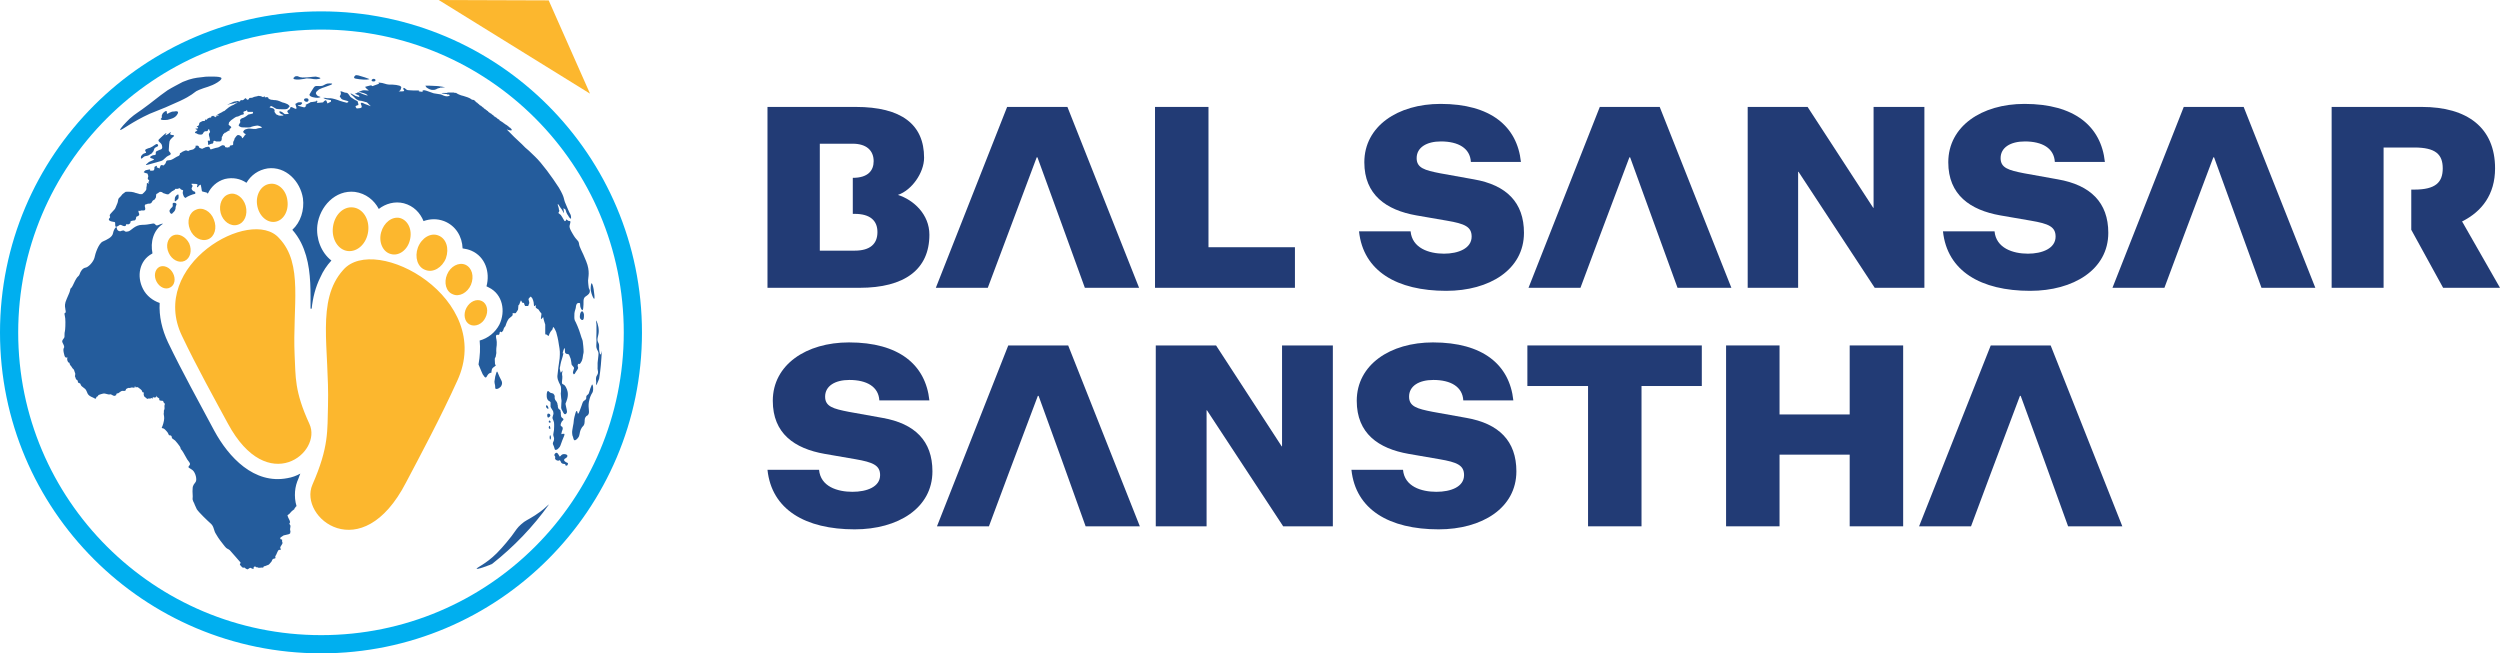
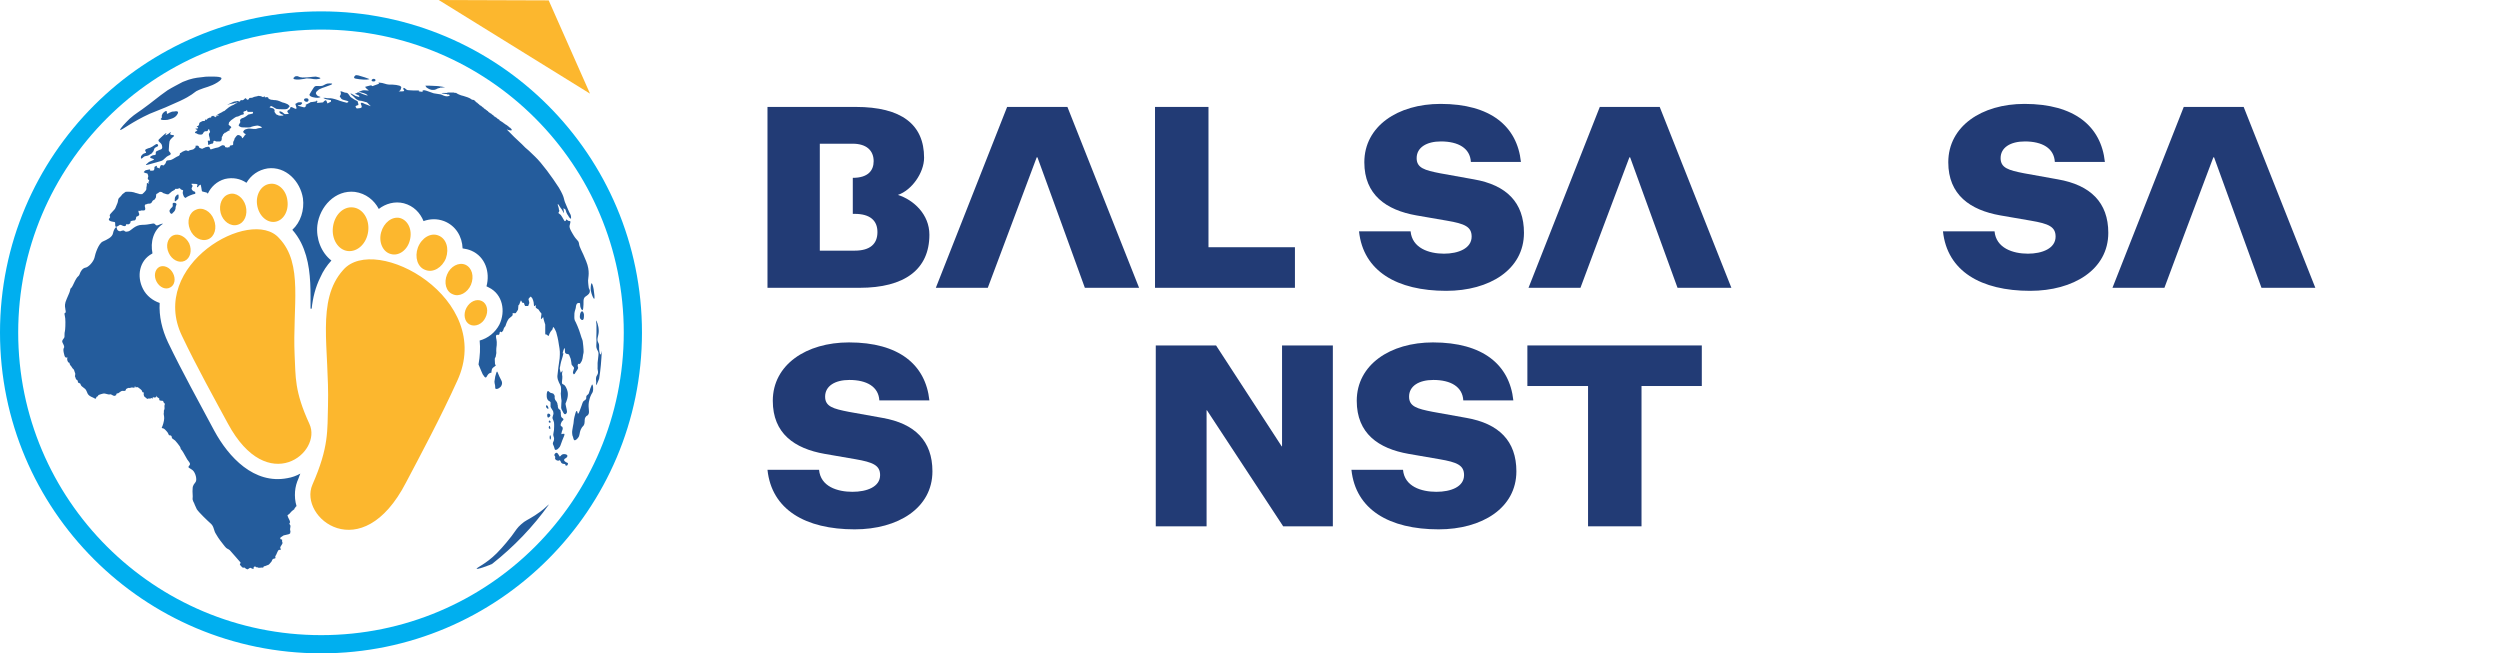
<svg xmlns="http://www.w3.org/2000/svg" xml:space="preserve" width="6.593in" height="1.723in" version="1.1" style="shape-rendering:geometricPrecision; text-rendering:geometricPrecision; image-rendering:optimizeQuality; fill-rule:evenodd; clip-rule:evenodd" viewBox="0 0 6593 1723">
  <defs>
    <style type="text/css">
   
    .fil4 {fill:#FCB72E}
    .fil0 {fill:#FCB72E}
    .fil1 {fill:#00AFEF}
    .fil2 {fill:#CDDADF;fill-rule:nonzero}
    .fil3 {fill:#245C9C;fill-rule:nonzero}
    .fil5 {fill:#223B75;fill-rule:nonzero}
   
  </style>
  </defs>
  <g id="Layer_x0020_1">
    <polygon class="fil0" points="1157,0 1447,1 1556,247 " />
    <path class="fil1" d="M847 30c467,0 846,379 846,847 0,467 -379,846 -846,846 -468,0 -847,-379 -847,-846 0,-468 379,-847 847,-847zm0 48c441,0 798,357 798,799 0,441 -357,798 -798,798 -441,0 -799,-357 -799,-798 0,-442 358,-799 799,-799z" />
    <path class="fil2" d="M827 1651l0 0c420,0 761,-341 761,-762 0,-44 -4,-87 -11,-129 7,42 11,85 11,129 0,421 -341,762 -761,762zm-1 0c0,0 0,0 0,0 0,0 0,0 0,0zm-1 0c0,0 0,0 0,0 0,0 0,0 0,0zm0 0c0,0 0,0 -1,0 1,0 1,0 1,0zm-1 0c0,0 0,0 0,0 0,0 0,0 0,0zm-1 0c0,0 0,0 0,0 0,0 0,0 0,0zm0 0c0,0 0,0 -1,0 1,0 1,0 1,0zm-2 0c0,0 0,0 0,0 0,0 0,0 0,0zm-1 -1c0,0 0,0 0,0 0,0 0,0 0,0zm0 0c0,0 0,0 0,0 0,0 0,0 0,0zm-1 0c0,0 0,0 0,0 0,0 0,0 0,0zm-1 0c0,0 0,0 0,0 0,0 0,0 0,0zm0 0c0,0 0,0 0,0 0,0 0,0 0,0zm-1 0c0,0 0,0 0,0 0,0 0,0 0,0zm-1 0c0,0 0,0 0,0 0,0 0,0 0,0zm0 0c-1,0 -1,0 -1,0 0,0 0,0 1,0zm-1 0c0,0 0,0 0,0 0,0 0,0 0,0zm-1 0c0,0 0,0 0,0 0,0 0,0 0,0zm-1 0c0,0 0,0 0,0 0,0 0,0 0,0zm0 0c0,0 0,0 0,0 0,0 0,0 0,0zm-1 0l0 0 0 0zm-1 0c0,0 0,0 0,0 0,0 0,0 0,0zm0 0c0,0 -1,0 -1,0 0,0 1,0 1,0zm-1 0c0,0 0,0 0,0 0,0 0,0 0,0zm-1 0c0,0 0,0 0,0 0,0 0,0 0,0zm-1 0c0,0 0,0 0,0 0,0 0,0 0,0zm-1 0l0 0zm-1 0c0,0 0,0 0,0 0,0 0,0 0,0zm0 0c0,0 0,0 0,0 0,0 0,0 0,0zm-1 0c0,0 0,0 0,0 0,0 0,0 0,0zm-1 0c0,0 0,0 0,0 0,0 0,0 0,0zm0 0c0,0 0,0 -1,0 1,0 1,0 1,0zm-2 0l0 0 0 0zm-1 0c0,0 0,0 0,0 0,0 0,0 0,0zm0 0c0,0 0,0 0,0 0,0 0,0 0,0zm-1 0c0,0 0,0 0,0 0,0 0,0 0,0zm-1 0l0 0 0 0zm-2 0c0,0 -1,0 -1,0 1,0 0,0 1,0zm-1 0c0,0 0,0 0,0 0,0 0,0 0,0zm-1 0l0 0 0 0zm782 -890c0,-1 0,-2 0,-3 0,1 0,2 0,3zm0 -3c0,-1 0,-1 0,-1 0,0 0,0 0,1zm0 -1c0,0 0,0 0,0 0,0 0,0 0,0zm-1 -1c0,0 0,0 0,0 0,0 0,0 0,0zm0 0c0,0 0,-1 0,-1 0,0 0,1 0,1zm0 -1c0,0 0,0 0,0 0,0 0,0 0,0z" />
    <path class="fil3" d="M1584 935c-2,0 -3,-6 -3,-7 0,-1 -1,-3 -1,-8 0,-5 0,-5 0,-8 0,-5 -2,-8 -3,-10 -4,-9 2,-16 2,-29 0,-15 -6,-28 -7,-28 0,0 0,4 1,12 0,5 0,6 0,20 -1,21 0,10 0,24 0,8 -1,11 0,16 2,7 3,6 5,12 1,6 0,7 -2,28 0,5 0,7 0,9 -1,10 2,12 1,18 -2,7 -4,6 -5,12 -1,6 1,8 0,17 0,2 0,2 0,3 1,0 5,-9 8,-17 4,-24 6,-49 7,-74 -1,5 -2,9 -3,10zm-24 -188c-1,0 -3,10 -2,19 2,11 7,22 9,22 2,0 0,-16 -1,-22 0,-2 -3,-19 -6,-19zm-371 -503l1 0 1 0 0 0 0 0 1 0 0 0 1 0 0 0 0 0 0 0 0 0 1 0 0 0 0 0 0 0 0 0 1 0 0 0 0 0 1 0 0 0 0 0 0 0 0 0 1 0 0 0 0 0 0 0 0 0 1 0 0 0 0 0 0 1 0 0 0 0 0 0 1 0 0 0 0 0 0 0 0 0 0 0 1 0 0 0 0 0 0 0 0 0 0 0 0 0 1 0 0 0 0 0 0 0 0 0 0 0 0 0 0 0 0 0 0 0 1 0 0 0 0 0 0 0 0 0 0 0 0 0 0 0 0 0 0 0 0 0 0 0 0 0 0 0 1 0 0 0 0 0 0 0 0 0 0 0 0 0 0 0 0 0 0 0 0 0 0 0 0 0c0,1 12,7 19,8 7,2 16,5 20,8 4,4 8,1 9,4l0 0 1 0 0 0 0 0 0 1 0 0 0 0 0 0 1 0 0 0 0 1 0 0 1 0 0 0 0 0 0 1 1 0 0 0 0 0 0 1 1 0 0 0 0 1 1 0 0 0 1 1 0 0 1 0 0 1 1 0 0 0 0 1 1 0 0 1 1 0 0 0 1 1 0 0 1 1 0 0 1 1 0 0 1 1 1 0 0 0 1 1 1 0 0 1 1 0 1 1 0 0 1 1 0 0 1 1 0 0 2 1 0 0 1 1 0 1 1 0 1 1 0 0 1 1 1 0 1 1 0 0 1 1 0 0 2 1 0 1 1 0 1 1 1 0 0 1 1 1 1 0 0 1 2 1 0 0 1 1 0 0 2 1 0 0 1 1 1 0 1 1 0 1 1 0 1 1 0 0 2 1 0 0 1 1 0 1 2 1 0 0 1 1 1 0 1 1 0 0 1 1 1 0 1 1 1 1 0 0 1 1 0 0 2 1 0 0 1 1 1 0 1 1 0 1 6 4 0 0 1 0 0 1 0 0 1 0 0 0 1 1 0 0 0 0 0 0 0 0 0 0 1 0 0 0 0 1 0 0 0 0 0 0 0 0 0 0 1 0 0 0 0 0 0 0 0 1 0 0 1 0 0 0 0 0 1 1 0 0 0 0 0 0 0 0 0 0 1 0 0 0 0 0 0 0 0 1 0 0 0 0 0 0 1 0 0 0 0 0 0 0 0 0 0 0 0 0 0 0 0 0 0 0 1 1 0 0 0 0 0 0 0 0 0 0 1 1 0 0 1 0 1 1 0 0 0 0 1 0 0 1 1 0 0 0 1 1 0 0 0 0 1 1 0 0 1 0 0 0 0 1 1 0 0 0 0 1 0 0 1 0 0 0 0 1 1 0 0 0 0 0 1 1 0 0 0 0 0 0 1 0 0 1 0 0 0 0 0 0 1 0 0 1 0 0 0 0 0 0 1 0 0 0 0 1 0 0 0 0 0 0 0 0 1 0 0 0 0 1 0 0 0 0 0 0 0 0 0 0 0 0 0 0 0 1 0 0 1 0 0 0 0 0 0 0 0 0 0 0 0 0 0 0 0 1 0 0 0 0 0 0 0 0 0 0 0 0 0 0 0 0 0 0 0 0 -1 0 0 1 0 0 0 0 0 0 0 0 0 0 0 0 0 0 -1 0 0 0 0 0 0 0 0 0 0 0 0 0 0 0 0 0 0 0 -1 0 0 0 0 0 0 0 0 0 0 0 0 0c-2,0 -4,-1 -6,-1 -6,-2 -7,-4 5,8 12,13 30,28 39,38 10,9 8,6 26,24 18,17 45,54 63,82 17,29 11,28 18,43 6,15 7,16 10,23 4,6 4,10 4,12 0,3 1,5 -2,3 -4,-3 -4,-6 -8,-11 -4,-6 -3,-13 -7,-14 -3,-2 -3,-2 -3,-2 0,0 2,15 1,13 -4,-7 -5,-10 -8,-13 -3,-4 -8,-14 -8,-10 0,4 3,8 3,13 0,4 3,2 0,7 -3,4 0,3 5,8 4,6 4,6 4,6 0,0 5,9 6,10 1,1 4,-1 4,-3 0,-2 0,-2 4,1 4,4 9,-1 7,7 -1,8 -6,8 6,28 12,21 15,16 17,26 1,11 8,19 19,47 11,27 5,43 5,51 0,7 2,20 2,20 0,0 6,8 0,15 -7,8 -13,6 -14,18 0,12 0,33 -6,22 -6,-11 0,-16 -6,-16 -6,0 -7,4 -8,9 0,6 -3,10 -4,18 0,8 -1,14 1,19 3,5 11,23 15,37 4,14 5,12 6,19 1,8 2,17 2,20 0,4 1,8 -1,14 -1,6 -1,14 -6,21 -2,4 -4,4 -5,4 -1,-1 -2,-1 -3,2 -2,6 4,6 -2,14 -6,8 -5,10 -8,11 -2,1 -3,-5 -3,-5l2 -8c0,0 3,-3 -1,-7 -3,-4 -5,-4 -5,-10 -1,-7 -2,-11 -2,-11 0,0 -3,-8 -4,-10 -1,-3 -8,-2 -9,-4 -2,-2 -2,-3 -2,-7 0,-4 0,-8 -2,-6 -1,2 -3,7 -4,12 0,2 1,1 1,1 1,-1 2,-2 -1,8 -5,16 -5,17 -6,22 0,5 -3,7 -1,14 2,6 1,8 3,6 2,-2 5,-9 3,-1 -2,9 1,8 0,17 -1,8 -2,14 1,15 4,2 6,3 9,9 3,6 7,15 3,30 -4,15 -6,8 -3,21 3,13 3,14 1,17 -2,3 -5,4 -8,-1 -2,-5 -6,-9 -6,-14 0,-5 1,-18 1,-18 0,0 -2,-13 -2,-19 1,-6 1,-15 0,-19 -1,-5 -9,-14 -9,-27 1,-13 4,-32 6,-47 1,-15 1,-20 -2,-36 -2,-15 -5,-26 -7,-33 -3,-7 -8,-18 -9,-11 -1,6 -2,4 -6,10 -4,6 -4,10 -5,11 -1,0 -5,-3 -6,-4 -1,0 -1,0 -2,0 -1,0 -1,0 -1,-5 0,-8 0,-21 0,-21 0,0 -5,-15 -5,-18 0,-3 -1,-1 -4,2 -2,3 -3,2 -2,-4 1,-6 1,-9 1,-9l-4 -5 -4 -6c0,0 -8,-4 -7,-6 0,-3 0,-6 0,-6 0,0 -5,8 -5,-1 0,-8 -4,-16 -4,-16l-4 -5c0,0 -7,5 -6,8 1,2 2,9 2,9l-3 8 -8 0 -2 -4 -1 -4 -5 -1c0,0 -3,-9 -4,-4 -2,5 -2,4 -3,8 -2,4 -3,1 -3,6 0,6 -1,9 -1,9 0,0 -5,8 -6,9 -1,0 -3,0 -5,0 -3,0 -3,-2 -3,2 1,5 -3,6 -6,9 -4,3 -5,4 -7,8 -3,5 -6,15 -6,15 0,0 -4,4 -5,8 0,4 -4,7 -5,8 -1,0 -2,0 -2,-1 -1,0 -2,-1 -3,1 -1,3 0,7 -4,7 -5,0 -5,-1 -6,4 0,6 3,10 2,23 -2,12 -1,21 -1,21l-2 11c0,0 -3,1 -2,9 0,9 1,11 1,11 0,0 5,-1 -1,4 -7,5 -7,6 -8,9 -1,3 -1,8 -1,8 0,0 -5,-1 -10,6 -4,7 -5,11 -13,-2 -2,-4 -6,-14 -11,-26 4,-22 5,-43 3,-63 22,-6 41,-21 52,-42 17,-35 9,-80 -28,-98 -2,-1 -4,-2 -6,-3 10,-37 -3,-78 -40,-94 -7,-3 -15,-5 -23,-6 -1,-31 -18,-60 -49,-72 -19,-7 -37,-6 -54,0 -9,-22 -26,-40 -52,-47 -24,-6 -48,1 -66,15 -12,-23 -34,-41 -63,-45 -52,-6 -93,39 -99,88 -4,35 10,72 37,93 -12,13 -22,28 -29,44 -13,26 -20,54 -23,83l-3 0c0,-11 0,-21 0,-32 0,-48 -3,-98 -25,-142 -6,-12 -14,-24 -23,-34 22,-20 32,-52 28,-83 -7,-45 -45,-85 -93,-79 -25,4 -44,18 -56,38 -16,-11 -36,-15 -57,-10 -21,6 -37,21 -45,39 -1,-2 -1,-3 -6,-4 -7,-2 -10,-1 -10,-6 -1,-6 -1,-7 -2,-11 -1,-3 1,-4 -3,-2 -5,2 -4,8 -7,5 -2,-3 5,-7 -3,-8 -8,0 -15,-2 -11,2 4,4 1,4 0,8 -2,3 1,7 4,9 4,2 5,1 5,4 0,2 0,2 0,3 -4,1 -9,2 -13,4 -5,2 -9,4 -13,7 -2,-1 -4,-3 -5,-6 -2,-5 -2,-6 -2,-9 0,-3 3,-5 -1,-6 -3,-1 -4,-1 -6,-4 -2,-2 -2,0 -7,1 -6,0 -5,-1 -7,2 -2,2 1,0 -3,2 -4,3 -3,1 -5,3 -2,2 -5,4 -7,6 -3,2 -1,2 -7,1 -6,-2 -9,-3 -9,-3 0,0 -2,-3 -6,-3 -1,0 -2,0 -2,0 0,-1 1,-1 -2,1 -4,3 -4,2 -6,4 -2,1 -2,-1 -2,3 -1,4 0,6 -1,7 -1,2 -3,5 -3,5 0,0 -4,2 -5,3 -1,1 -3,5 -3,5 0,0 -2,3 -6,3 -4,0 -5,0 -6,1 -1,1 -5,0 -6,3 0,2 0,4 0,4 0,0 4,10 -3,10 -7,0 -8,0 -8,0l0 0c0,0 2,0 -1,1 -1,0 -2,0 -3,0 -1,-1 -1,-1 -2,1 0,4 5,9 0,12 -4,3 -6,1 -6,5 0,4 -3,7 -3,7 0,0 -9,1 -10,2 -1,1 -2,-1 -2,4 -1,4 -7,5 -7,5 0,0 -3,-3 -4,0 -1,4 -3,5 -7,4 -4,-1 -6,-3 -8,-3 -2,0 -1,-1 -5,2 -4,2 -8,6 -9,0 -1,-6 2,-10 -5,-10 -7,-1 -16,-4 -10,-10 5,-5 -5,-4 5,-14 9,-10 9,-9 11,-14 2,-6 3,-6 5,-12 2,-6 1,-10 4,-13 3,-2 9,-10 9,-10l8 -6c0,0 4,-1 16,0 12,2 6,2 12,3 5,1 9,3 10,3 2,0 6,0 6,0 0,0 10,-8 11,-13 0,-5 0,-4 1,-9 1,-5 -1,-5 1,-7 1,-1 2,0 3,1 1,1 1,2 1,0 0,-3 -2,-4 1,-6 2,-2 -2,-4 -3,-6 -1,-2 1,-6 1,-6 0,0 0,-4 -1,-5 0,0 0,-4 -3,-4 -3,0 -8,-3 -8,-3 0,0 3,-4 5,-5 2,0 7,-2 9,-2 2,0 3,-1 3,1 0,2 -3,2 3,2 6,0 7,0 8,-4 1,-3 -1,-6 2,-7 3,-1 5,-3 5,-1 0,2 -1,2 -1,3 1,1 3,1 5,2 2,0 1,4 3,0 2,-4 1,-4 2,-5 0,-2 2,-2 4,-3 1,0 1,0 2,1 1,0 3,1 4,-1 2,-2 4,-5 4,-5 0,0 1,-7 5,-7 4,0 4,-1 8,-1 4,-1 10,-5 15,-8 5,-3 7,-2 9,-6 2,-4 -2,-3 3,-5 4,-3 6,-4 9,-5 3,-1 3,-2 7,-1 3,1 4,2 4,2 0,0 -2,-1 4,-3 7,-2 7,-1 10,-3 3,-3 4,-3 5,-5 0,-3 -1,-4 1,-4 2,0 5,0 5,0 0,0 2,2 3,3 1,2 -2,1 2,3 4,2 4,2 6,2 1,0 -2,2 3,-1 6,-2 3,-2 7,-3 4,-1 6,-1 6,-1 1,0 2,-1 4,2 1,3 2,5 3,5 1,0 11,-4 18,-5 6,-1 10,-7 15,-6 6,1 4,4 5,5 1,0 4,1 7,1 1,-1 2,-1 2,-1 1,1 2,1 2,0 0,-1 2,-4 2,-4 0,0 2,-1 5,-1 2,0 3,-2 3,-2 0,0 0,-1 0,-5 0,-3 3,-7 3,-7 0,0 0,-3 1,-4 1,-1 5,-9 9,-9 4,0 6,2 9,4 2,2 0,7 4,3 4,-5 4,-5 5,-7 1,-1 4,-1 1,-3 -3,-1 -7,-5 -5,-7 2,-3 3,-4 6,-5 4,-1 5,-2 10,-2 6,0 7,1 11,1 3,0 6,0 6,0 0,0 6,-2 7,-2 2,0 12,-1 8,-3 -4,-3 -11,-4 -11,-4 0,0 -9,1 -15,3 -6,2 -3,2 -8,2 -6,0 -10,0 -10,0 0,0 -10,0 -11,-1 -2,-1 -7,-3 -5,-6 2,-4 4,-7 4,-7 0,0 -2,-5 0,-7 3,-2 2,-3 7,-4 6,-2 14,-9 14,-9 0,0 11,-2 12,-3 1,-1 0,-4 0,-4l-4 0 -10 0c0,0 -1,-6 -3,-4 -2,3 -3,1 -4,2 -2,1 -4,1 -4,3 0,2 2,4 1,5 -1,1 -7,2 -7,2 0,0 -5,3 -8,4 -4,1 -4,0 -10,4 -5,4 -6,4 -7,5 -1,0 -7,7 -7,7l-1 6 5 4c0,0 2,1 2,3 -1,2 -2,3 -3,3 -1,1 -2,2 -2,2 0,0 3,3 0,3 -3,1 -3,1 -4,2 -2,0 -5,4 -7,4 0,0 0,0 -1,0 0,0 0,-1 -1,1 -3,4 -3,1 -4,5 -1,4 -4,5 -3,8 0,2 0,9 -5,9 -5,0 -10,0 -10,0 0,0 -6,-4 -7,0 -1,3 1,2 -1,4 -2,2 1,2 -4,2 -6,1 -9,6 -9,1 0,-6 -2,-9 0,-9 1,0 2,0 2,0 2,0 3,0 3,-1 0,-3 -1,-2 -1,-6 -1,-5 -2,-6 -2,-9 0,-2 0,-3 2,-5 1,-3 2,-2 0,-5 -1,-2 -1,-6 -3,-4 -2,2 -1,4 -4,5 -1,0 -2,0 -3,0 -2,0 -3,0 -5,2 -3,3 -2,7 -9,7 -7,0 -10,-3 -10,-3 0,0 -7,-1 -4,-4 2,-3 3,-1 4,-3 2,-2 3,-2 0,-3 -3,-1 -5,-3 -2,-3 3,0 5,0 5,-1 1,-2 1,-2 -1,-3 -1,-1 -4,-1 -1,-2 4,-1 5,-4 5,-4 0,0 0,-4 2,-6 3,-2 8,-4 8,-4 0,0 6,1 6,-2 0,-2 1,-2 2,-2 1,1 3,1 3,0 1,-3 2,-2 5,-4 1,-1 3,-1 4,-1 1,0 2,0 2,-1 0,-1 2,-5 4,-3 1,1 2,0 2,0 1,-1 2,-2 2,0 1,4 6,3 4,2 -1,-1 12,-5 8,-5 -4,0 -15,7 -6,1 8,-6 16,-8 17,-10 2,-2 1,2 8,-5 7,-6 10,-8 16,-11 5,-2 1,0 5,-2 3,-2 1,-1 4,-3 4,-1 7,-3 5,-3 -2,0 -11,3 -11,3 0,0 -3,0 -7,1 -3,1 -14,4 -4,0 10,-5 11,-5 13,-6 3,-1 6,-1 7,-1 1,-1 4,-1 5,0 1,0 2,2 4,0 2,-1 -1,-2 3,-3 1,0 1,0 2,0 0,0 0,1 2,0 3,0 5,-4 6,-4 0,-1 1,-2 3,0 3,1 0,2 4,3 2,0 3,-1 4,-3 0,-1 1,-2 3,-2 3,0 5,0 7,-1 3,-2 6,-2 10,-3 4,0 1,-2 7,-1 6,0 8,3 10,3 1,0 6,-5 4,-1 0,2 2,2 5,1 1,0 3,0 4,1 2,1 -1,2 2,3 3,2 2,2 7,3 5,0 3,1 11,1 8,1 13,4 18,6 6,1 14,5 14,5 0,0 5,4 5,5 -1,1 1,0 -3,4 -3,3 -2,3 -8,4 -6,0 -7,0 -11,0 -5,0 -7,0 -13,-1 -5,-2 -13,-9 -15,-7 -2,2 -5,3 0,4 5,2 6,0 9,4 3,4 1,2 1,5 0,4 2,4 3,6 0,2 2,3 5,4 3,1 2,2 8,2 6,0 9,0 7,-2 -3,-1 -7,-3 -9,-5 -1,-2 -3,-6 3,-4 7,3 7,6 11,7 5,0 10,-1 10,-1 0,0 -5,-5 -4,-7 1,-3 6,-4 7,-6 1,-1 -1,-8 8,-3 9,5 9,3 9,0 -1,-3 -3,-10 -3,-10l7 -4c0,0 12,-2 11,2 -1,3 -5,5 -5,5 0,0 -13,0 -2,3 11,3 13,4 15,2 2,-3 3,-4 3,-4 0,0 -7,0 3,-4 11,-5 6,-5 12,-5 6,-1 8,-1 11,-2 2,-1 1,-5 3,0 1,4 -6,5 4,4 10,-1 11,-1 11,-1 0,0 7,-9 9,-4 3,5 1,9 6,5 6,-3 6,-3 6,-3l0 -4c0,0 -7,-1 -11,-2 -5,-1 -13,-5 -6,-4 7,0 2,1 11,1 3,0 4,0 5,0 1,0 0,0 6,1 9,2 19,6 19,6 0,0 16,5 18,5 1,-1 8,-2 1,-5 -7,-2 -13,-3 -15,-5 -2,-1 1,1 -3,-4 -4,-4 0,-4 1,-9 1,-5 -5,-10 5,-6 11,5 10,0 15,6 5,7 5,7 5,7 0,0 0,1 10,7 9,6 9,2 10,8 2,5 1,7 1,7 0,0 -5,1 -7,3 -1,2 3,6 3,6l9 -1c0,0 5,-1 4,-4 0,-3 -2,-5 -2,-7 -1,-2 0,-3 2,-3 3,0 4,1 8,3 5,2 16,6 16,6l-10 -10 -14 -4 -8 -1 -7 -4 -7 -7c0,0 -13,-10 -5,-7 7,4 11,6 11,6l10 3 -1 -4 -11 -5 6 -2c0,0 1,-4 10,1 9,4 24,9 15,3 -9,-6 -26,-6 -18,-8 8,-3 7,-3 13,-3 6,0 14,2 9,-1 -5,-3 -8,-8 -8,-8 0,0 10,-3 15,-4 2,0 3,1 3,1 0,1 0,2 7,-1 12,-4 12,-5 12,-5 0,-1 -5,-3 2,-2 8,0 17,5 24,5 7,0 13,0 19,1 6,1 8,2 9,2 1,1 6,2 4,6 -1,5 -2,6 -3,7 -2,1 -7,2 2,2 10,0 10,-1 8,-4 -2,-2 -2,-8 3,-4 5,3 3,5 13,5 10,1 24,0 25,1 1,0 -4,2 0,2 4,1 7,1 9,1 1,-1 -3,-2 0,-3 2,-1 2,-2 9,0 6,2 20,7 20,7 0,0 14,2 19,3 5,2 10,5 16,5 3,0 6,-1 7,-2l0 0 0 0 0 0 0 0 0 0 0 0 0 0 0 0 0 0 0 0 0 0 0 0 0 0 0 0 0 0 0 0 0 -1 0 0 0 0 0 0 0 0 0 0 0 0 0 0 0 0 0 0 0 0 0 0 0 0 0 0 0 0 0 0 0 0 0 0 0 0 0 0 0 0 0 0 0 0 0 -1 0 0 0 0 -1 0 0 0 0 0 0 0 0 0 0 0 0 0 0 0 0 0 0 0 0 0 0 0 -1 0 0 0 0 0 0 0 0 0 0 0 0 0 0 -1 0 0 -1 0 0 0 0 0 0 0 0 0 0 0 0 0 0 0 0 0 0 0 0 0 -1 0 0 0 0 0 0 0 0 0 0 0 0 0 0 0 0 0 0 0 0 0 0 0 0 0 -1 0 0 0 0 0 0 0 0 0 0 0 0 0 0 0 0 0 0 0 -1 0 0 0 0 0 0 0 0 0 0 0 0 0 0 0 0 0 -1 0 0 0 0 0 0 0 0 0 0 -1 0 0 0 0 0 0 0 0 -1 0 0 0 -1 0 0 0 0 0c-8,-1 -17,-2 -9,-3l0 0 0 0 0 0 0 0 1 0 0 0 0 0 0 0 0 0 0 0 0 0 0 0 0 0 0 0 0 0 0 0 0 0 0 0 0 0 0 0 0 0 0 0 0 0 1 0 0 0 0 0 0 0 0 0 0 0 0 0 0 0 0 0 0 0 0 0 0 0 0 0 0 0 0 0 0 0 1 0 0 0 0 0 0 0 0 0 0 0 0 0 0 0 0 0 0 0 0 0 0 0 0 0 0 0 0 0 1 0 0 0 0 0 0 0 0 0 0 0 0 0 0 0 0 0 0 0 0 0 0 0 0 0 1 0 0 0 0 0 0 0 0 0 0 0 1 0 0 0 0 0 0 0 1 0 0 0 0 0 0 0 1 0 0 0 0 0 0 0 0 0 1 0 0 0 0 0 0 0 0 0 1 0 0 0 0 0 0 0 1 0 0 0 0 0 0 0 0 0 1 0 0 0 0 -1 0 0 1 0 0 0 0 0 0 0 1 0 0 0 0 0 0 0 0 0 1 0 0 0 0 0 1 0 0 0 0 0 0 0 1 0 0 0 0 0 0 0 0 0 0 0 1 0 0 0 0 0 0 0 0 0 1 0 0 0 0 0 0 0 1 0 0 0 0 0 1 0 0 0zm-407 1091c-1,0 -2,1 -3,3 -7,7 2,2 -3,5 -5,4 -7,5 -9,8 -3,2 -1,2 -5,5 -3,3 -5,1 -3,6 1,4 6,11 6,15 -1,4 -3,3 -1,6 2,2 2,3 2,5 0,2 -1,7 -1,7 0,0 0,4 1,6 0,2 -1,6 -1,6l-4 2 -13 3 -6 4c0,0 -5,2 -2,6 2,1 3,1 3,1 1,-1 1,-1 1,2 -1,6 3,5 0,10 -3,5 -5,7 -5,10 1,3 4,5 -1,5 -4,0 -4,1 -7,7 -2,5 -3,7 -5,10 -1,3 3,5 -2,6 -6,1 -5,2 -8,8 -4,5 -7,8 -7,8l-10 4c0,0 -4,0 -4,2 -1,2 0,2 -3,2 -3,0 2,-1 -3,0 -6,0 -6,1 -8,0 -2,-1 -2,-1 -5,-1 -3,-1 -2,-4 -6,-1 -3,2 1,7 -4,5 -6,-2 -5,-4 -9,-1 -4,2 -3,4 -8,1 -4,-2 -3,-4 -6,-3 -4,1 -5,-2 -9,-6 -4,-5 2,-4 0,-8 -3,-4 -23,-26 -28,-32 -6,-5 -7,-2 -14,-11 -7,-9 -16,-20 -22,-31 -7,-10 -5,-20 -14,-28 -9,-8 -31,-29 -37,-38 -5,-10 -7,-16 -7,-16 0,0 -5,-8 -4,-13 1,-6 -1,-16 0,-25 0,-10 5,-13 8,-18 4,-6 0,-24 -8,-31 -9,-7 -14,-6 -9,-12 5,-5 0,-9 -5,-16 -4,-6 -9,-17 -14,-24 -6,-6 -2,-5 -6,-11 -4,-6 -7,-9 -12,-15 -6,-5 -9,-5 -9,-9 0,-4 -3,-5 -6,-5 -3,0 -2,-5 -7,-10 -4,-5 -5,-5 -7,-7 -2,-2 -8,-1 -6,-4 2,-4 6,-16 6,-24 0,-8 -2,-10 -1,-14 1,-5 -1,-4 1,-8 2,-3 0,-9 1,-13 1,-3 2,-2 -1,-5 -3,-2 -1,-6 -5,-6 -4,0 -9,-1 -8,-3 1,-2 0,-4 -3,-5 -3,-1 -5,-7 -5,-5 0,2 2,4 -3,4 -2,1 -3,0 -4,0 -1,-1 -1,-1 -2,0 -1,1 0,5 -2,3 -3,-3 -2,-1 -4,0 -1,0 -2,0 -3,0 -1,0 -2,0 -3,0 -2,1 -3,2 -5,-1 -3,-2 -4,-3 -6,-5 -1,-3 0,-1 -1,-4 -1,-3 2,-8 0,-6 -2,1 -3,-1 -4,-2 -1,-2 1,-2 -5,-7 -6,-5 -7,-5 -8,-5 -2,0 -6,1 -5,0 1,-2 -2,-4 -2,0 0,3 -2,1 -5,1 -2,0 -5,0 -5,0 0,0 -1,2 -4,1 -3,0 -4,0 -5,1 -1,2 -3,0 -4,3 0,3 -2,4 -5,4 -3,0 -4,-1 -8,1 -4,3 -4,3 -7,5 -3,1 -4,0 -5,2 -1,3 0,4 -3,4 -3,1 -1,2 -6,0 -4,-2 -3,-2 -6,-3 -1,0 -2,0 -2,0 -1,0 -1,1 -5,0 -6,-1 -9,-3 -13,-2 -5,1 -7,2 -10,3 -3,0 -4,4 -4,4 0,0 -4,1 -4,3 -1,1 0,5 -4,3 -4,-3 -15,-5 -19,-13 -4,-9 -4,-11 -10,-15 -6,-5 -6,-4 -8,-8 -2,-4 0,-3 -5,-5 -5,-2 -1,-4 -4,-7 -3,-2 -4,-3 -5,-7 -1,-4 -2,-2 -1,-6 0,-4 1,-3 0,-6 -2,-4 -2,-9 -5,-11 -3,-2 -3,-5 -7,-9 -3,-4 -2,-5 -3,-7 -2,-2 -3,0 -4,-3 -2,-4 -2,-5 -2,-8 1,-2 1,-5 -1,-3 -2,1 -5,-1 -6,-5 -1,-5 -2,-8 -2,-8 0,0 -2,-8 0,-12 3,-3 0,-8 -3,-14 -4,-7 5,-11 5,-16 0,-5 0,-11 1,-14 1,-3 2,-23 1,-34 -1,-10 -4,-14 0,-15 3,-1 0,-8 0,-12 -1,-5 -2,-12 4,-25 6,-13 9,-21 9,-24 1,-4 1,-3 4,-6 3,-4 8,-17 12,-23 4,-7 7,-6 9,-12 2,-7 8,-16 15,-17 8,-1 21,-15 24,-26 2,-11 11,-38 22,-43 11,-5 25,-11 27,-22 2,-11 10,-21 10,-13 1,8 9,8 9,8 0,0 9,-4 11,-1 2,2 4,3 11,1 7,-2 17,-17 36,-17 19,0 28,-5 32,-3 4,2 3,7 12,3 4,-2 7,-3 11,-3 -26,17 -34,49 -28,78 0,0 0,0 -1,1 -34,18 -41,60 -24,93 9,18 26,31 44,37 -2,35 6,70 22,104 38,79 81,156 122,233 38,70 105,142 193,125 12,-2 23,-6 34,-12 -2,4 -3,8 -5,13 -5,11 -8,22 -9,34 -1,13 0,26 4,39zm-465 -992c0,0 0,0 0,0 -2,-3 15,-20 25,-30 17,-15 21,-15 51,-38 1,-1 0,0 31,-24 6,-4 12,-9 18,-13 13,-8 27,-15 40,-22 5,-2 10,-4 16,-6 16,-5 29,-6 39,-7 4,-1 14,-1 25,-1 11,0 21,1 22,4 0,1 1,4 -10,11 -19,12 -33,13 -49,20 -13,5 -9,7 -32,20 -11,6 -19,10 -56,26 -36,15 -33,13 -42,17 -46,21 -73,43 -78,43zm468 -142l0 0 0 0c3,1 6,3 10,3 3,1 7,0 16,0 13,-1 15,-2 22,-2 5,1 12,3 12,4 0,2 -7,3 -11,3 -10,0 -12,-2 -21,-2 -7,-1 -6,1 -18,2 -5,1 -20,2 -21,-2 -1,-1 1,-3 3,-4l0 0 0 0 0 0 0 0 0 -1 0 0 0 0 0 0 0 0 0 0 0 0 0 0 0 0 0 0 0 0 1 0 0 0 0 0 0 0 0 0 0 0 0 0 0 0 0 0 0 0 0 0 0 0 0 0 0 0 1 0 0 0 0 0 0 0 0 0 0 -1 0 0 0 0 0 0 0 0 0 0 0 0 0 0 1 0 0 0 0 0 0 0 0 0 0 0 0 0 0 0 0 0 0 0 0 0 1 0 0 0 0 0 0 0 0 0 0 0 0 0 0 0 0 0 0 0 0 0 0 0 1 0 0 0 0 0 0 0 0 0 0 0 0 0 0 0 0 0 0 0 0 0 0 0 0 0 0 0 1 0 0 0 0 0 0 0 0 0 0 0 0 0 0 0 0 0 0 0 0 0 0 0 0 0 0 0 1 0 0 0 0 0 0 0 0 0 0 0 0 0 0 0 0 0 0 0 0 0 0 0 0 0 0 0 1 0zm-437 96c0,0 0,0 0,0 0,0 0,0 0,0zm3 -3c127,-101 286,-163 460,-166 -174,3 -333,65 -460,166zm490 -166c0,0 0,0 0,0 0,0 0,0 0,0zm-1 0c0,0 0,0 0,0 0,0 0,0 0,0zm-1 0c0,0 0,0 0,0 0,0 0,0 0,0zm0 0c0,0 0,0 0,0 0,0 0,0 0,0zm-1 0c0,0 0,0 0,0 0,0 0,0 0,0zm-1 0c0,0 0,0 0,0 0,0 0,0 0,0zm0 0c0,0 0,0 0,0 0,0 0,0 0,0zm-1 0c0,0 0,0 0,0 0,0 0,0 0,0zm-2 0c0,0 0,0 0,0 0,0 0,0 0,0zm-1 0c0,0 0,0 0,0 0,0 0,0 0,0zm0 0c0,0 0,0 0,0 0,0 0,0 0,0zm-1 0c0,0 0,0 0,0 0,0 0,0 0,0zm0 0c-1,0 -1,0 -1,0 0,0 0,0 1,0zm-1 0c0,0 0,0 0,0 0,0 0,0 0,0zm-1 0c0,0 0,0 0,0 0,0 0,0 0,0zm0 0c-1,0 -1,0 -1,0 0,0 0,0 1,0zm-1 0c0,0 0,0 0,0 0,0 0,0 0,0zm-1 0c0,0 0,0 0,0 0,0 0,0 0,0zm0 0c0,0 -1,0 -1,0 0,0 1,0 1,0zm430 1372l0 0 -1 0 0 0 0 0 0 0 0 0 0 0 0 0 0 0 0 0 0 0 0 0 0 0 0 0c-1,-3 24,-12 53,-41 18,-18 36,-41 39,-45 13,-18 15,-22 25,-31 12,-11 17,-11 37,-24 6,-4 20,-13 32,-25 2,-1 3,-3 5,-4 -42,59 -93,112 -150,157l-1 0 0 1 -1 0 0 0 -1 0 0 0 -1 1 0 0 0 0 -1 0 0 0 -1 1 0 0 -1 0 0 0 -1 0 0 1 -1 0 0 0 -1 0 0 0 -1 0 0 1 0 0 -1 0 -1 0 0 0 -1 1 0 0 -1 0 0 0 -1 0 0 1 0 0 -1 0 0 0 -1 0 0 0 -1 0 0 0 0 1 -1 0 0 0 -1 0 0 0 0 0 -1 0 0 1 0 0 -1 0 0 0 -1 0 0 0 0 0 -1 0 0 1 0 0 -1 0 0 0 0 0 -1 0 0 0 0 0 -1 0 0 1 0 0 -1 0 0 0 0 0 -1 0 0 0 -1 0 0 0 0 1 0 0 -2 0 0 0 0 0 0 0 -1 0 0 0 0 0 -1 0 0 0 0 0 0 0 -1 1 0 0 0 0 0 0 -1 0 0 0 0 0 0 0 0 0 0 0 -1 0 0 0 0 0 0 0 0 0 -1 0 0 0 0 0 0 0 0 0 -1 0zm33 -1088c-3,1 -7,0 -9,-3 -2,-4 5,-8 4,-16 -1,-9 -13,-12 -12,-17 1,-3 4,-4 6,-4 8,0 15,11 16,20 1,6 1,17 -5,20zm-169 -186l0 0 0 0 0 0 0 0 0 0 0 1 0 0 0 0 0 0 0 0 0 0 0 0 0 0 0 0 1 0 0 0 0 0 0 1 0 0 0 0 0 0 0 0 0 0 0 0 0 0 0 0 0 0 0 0 0 0 0 0 0 0 0 1 0 0 1 0 0 0 0 0 0 0 0 0 0 0 0 0 0 0 0 0 0 0 0 1c4,3 11,8 19,7 2,0 4,0 5,-1l0 0 1 0 0 0 0 0 0 0 0 0 0 0 1 0 0 0 0 -1 0 0 0 0 0 0 1 0 0 0 0 0 0 0 0 0 0 0 0 0 0 0 0 0 1 0 0 0 0 0 0 0 0 -1 0 0 0 0 1 0 0 0 0 0 0 0 0 0 0 0 0 0 0 0 1 0 0 0 0 0 0 0 0 0 0 0 0 -1 1 0 0 0 0 0 0 0 0 0 0 0 1 0 0 0 0 0 0 0 0 0 0 0 1 0 0 0 0 0 0 -1 0 0 0 0 1 0 0 0 0 0 0 0 0 0 0 0 1 0 0 0 0 0 0 0 0 0 1 0 0 0 0 0 0 0 0 0 0 0 1 -1 0 0 0 0 0 0 1 0 0 0 0 0 0 0 1 0 0 0 0 0 0 0 0 0 1 0 0 0 0 0 0 0 1 0c5,-1 8,0 8,-1 0,0 -9,-2 -18,-3 -5,0 -5,0 -21,-1l0 0 0 0 0 0 0 0 -1 0 0 0 0 0 0 0 0 0 0 0 -1 0 0 0 0 0 0 0 0 0 0 0 0 0 0 0 -1 0 0 0 0 0 0 0 -1 0 0 0c-4,0 -6,0 -7,0l0 0 0 0 0 0 0 0 0 0 0 0 0 0 0 0 0 0 0 0 0 0 0 0 0 0 -1 0 0 0 0 0 0 0 0 0 0 0 0 0zm-695 83c-1,4 -4,4 -3,5 0,3 9,3 18,2 7,-2 18,-4 24,-12 1,-2 5,-6 3,-9 -1,-2 -5,-2 -9,-1 -3,0 -6,0 -10,2 -6,2 -8,5 -9,4 -2,-1 0,-6 -2,-7 -2,-1 -6,2 -9,5 -1,1 -2,3 -3,6 -1,2 0,3 0,5zm-55 109c-1,-1 0,-4 0,-6 2,-3 5,-7 10,-8 1,-1 3,0 3,-1 1,-2 -3,-5 -2,-7 0,-2 3,-3 8,-5 4,-1 5,-1 8,-3 1,-1 3,-1 5,-3 7,-4 8,-6 10,-5 2,0 3,2 3,4 -1,4 -7,3 -10,8 -1,3 -1,4 -3,8 -1,0 -2,2 -3,4 -1,0 -4,3 -10,6 -6,2 -7,1 -11,3 -4,3 -6,6 -8,5zm13 17c0,1 6,-1 28,-7 9,-3 13,-3 17,-6 5,-4 5,-5 10,-9 6,-4 10,-4 10,-7 1,-3 -3,-4 -5,-9 0,-2 0,-3 1,-16 1,-8 1,-8 1,-8 3,-9 13,-13 12,-15 -1,-3 -9,-1 -10,-4 -1,-2 2,-5 2,-5 -1,-1 -4,1 -7,4 -4,2 -7,4 -8,4l3 -6c-1,-1 -10,7 -14,11 -7,6 -7,7 -7,8 -1,4 7,6 9,13 0,2 2,6 0,9 -2,3 -5,2 -10,5 -3,1 -5,2 -6,4 -1,3 1,5 -1,7 -2,2 -6,0 -10,3 -1,0 -4,2 -4,4 0,3 10,3 10,6 0,1 -5,2 -13,6 -3,3 -9,7 -8,8zm595 -222c1,2 8,3 10,0 0,-1 0,-2 0,-3 -1,-2 -6,-3 -8,-1 -2,1 -2,3 -2,4zm-43 -14c-2,2 -4,4 -3,6 0,2 5,3 14,4 8,1 13,1 19,1 6,-1 7,-1 7,-1 0,-1 -4,-2 -12,-5 -16,-5 -21,-7 -25,-5zm-135 63c1,-3 8,-4 11,-1 1,2 1,4 0,5 -1,3 -5,3 -7,2 -3,-1 -5,-4 -4,-6zm14 -12c0,-1 1,-2 5,-9 7,-11 7,-11 8,-12 6,-5 10,0 22,-3 7,-3 9,-6 17,-6 3,0 8,0 8,1 0,2 -6,4 -12,6 -7,3 -9,3 -14,5 -7,3 -10,4 -11,6 -3,2 -6,5 -6,8 1,4 4,6 5,7 4,2 7,2 7,3 0,1 -3,1 -7,2 -7,0 -21,-2 -22,-8zm719 571c-3,0 -5,6 -5,7 0,1 -3,11 2,14 0,1 2,2 5,2 3,-2 3,-8 3,-10 1,-6 -2,-13 -5,-13zm27 193c-1,0 -1,0 -5,10 -4,13 -4,13 -5,15 -3,3 -6,4 -6,8 0,2 0,2 0,4 -1,3 -4,5 -6,6 -4,3 -3,5 -10,23 -3,8 -4,11 -6,11 -1,-1 -1,-7 -3,-7 -2,-1 -4,7 -6,15 -3,12 -1,12 -4,25 -1,8 -3,13 -2,20 0,3 1,6 2,8 1,5 2,8 4,9 2,1 7,-3 9,-6 6,-7 3,-12 8,-23 4,-9 7,-7 9,-14 2,-8 -1,-13 4,-19 2,-3 3,-2 5,-4 7,-7 0,-17 3,-35 1,-4 2,-11 6,-19 2,-4 3,-5 4,-7 3,-10 0,-20 -1,-20zm-95 180c-3,1 -5,4 -5,6 0,2 1,2 2,4 1,3 -1,4 0,6 1,3 5,5 9,5 2,-1 2,-2 3,-1 2,0 2,3 4,6 1,2 3,2 4,3 4,1 6,0 7,2 0,1 0,2 1,3 1,0 2,0 3,0 2,-1 3,-4 3,-6 -1,-2 -5,-2 -8,-5 -2,-2 -3,-3 -2,-5 0,-3 6,-3 8,-8 0,0 1,-2 0,-3 -1,-3 -9,-5 -14,-2 -3,2 -4,5 -6,5 -1,-1 -1,-2 -3,-5 -1,-2 -3,-5 -6,-5zm-16 -46c-2,0 -2,11 0,11 1,0 2,-2 2,-5 0,-3 -1,-6 -2,-6zm-10 -79c-1,0 -1,2 -1,4 1,3 5,6 6,5 1,-1 0,-4 -1,-6 -1,-1 -2,-4 -4,-3zm8 40c-1,0 -2,2 -2,4 1,2 4,2 5,1 1,-1 -1,-5 -3,-5zm0 14c1,0 2,3 2,4 0,1 1,3 0,4 -1,0 -2,0 -3,-1 -2,-2 0,-7 1,-7zm-4 -32c-3,1 -2,9 0,10 2,1 5,-2 6,-4 0,-1 1,-2 0,-3 0,-2 -4,-4 -6,-3zm14 -53c-2,-1 -4,-1 -7,-2 -4,-2 -5,-5 -7,-5 -2,1 -3,5 -3,7 0,1 -2,14 5,19 2,1 4,2 5,4 0,1 0,2 0,5 0,3 0,5 0,7 1,3 2,3 4,7 1,2 3,4 3,6 2,6 -1,9 -2,15 0,5 2,5 4,13 1,8 0,15 0,20 -1,8 -2,9 -2,13 1,6 3,7 2,12 0,5 -3,6 -3,11 0,2 1,2 3,8 2,6 2,8 3,8 3,2 9,-3 9,-4 5,-4 5,-8 10,-21 4,-10 7,-15 5,-17 -1,0 -2,0 -4,0 -1,1 -3,1 -3,1 -1,-1 0,-3 1,-8 2,-4 3,-8 1,-11 -1,-2 -3,-1 -4,-3 -1,-3 0,-6 1,-8 2,-6 6,-6 6,-9 0,-3 -4,-3 -6,-7 -1,-3 -1,-6 -1,-12 -1,-2 -1,-3 -1,-5 -2,-2 -3,-2 -5,-4 -1,-2 -2,-4 -2,-9 -1,-3 -1,-3 -1,-5 -2,-7 -6,-7 -7,-13 -1,-4 1,-5 -1,-9 0,0 -1,-2 -3,-4zm-148 -58c-1,0 -2,1 -5,13 -1,8 -2,12 -2,13 0,7 2,7 2,16 0,1 0,3 1,3 2,2 8,0 11,-3 6,-4 6,-11 6,-12 0,-5 -2,-6 -7,-17 -4,-9 -5,-13 -6,-13zm-855 -444c-2,2 1,5 -1,9 -1,2 -1,1 -4,4 -2,3 -4,5 -4,7 0,3 2,7 5,8 1,0 3,-1 4,-3 4,-3 6,-7 6,-8 2,-4 0,-4 2,-10 1,-2 2,-4 1,-6 -1,-1 -2,-1 -3,-2 -1,0 -5,-1 -6,1zm14 -23c-1,-1 -5,2 -7,5 -2,3 -2,6 -2,7 0,1 -1,6 1,6 1,0 2,-1 4,-3 2,-2 4,-3 4,-4 1,-1 1,-3 1,-5 0,-4 0,-6 -1,-6z" />
    <path class="fil4" d="M905 712c84,-98 401,75 301,292 -43,95 -97,196 -135,268 -117,227 -285,93 -247,6 44,-100 39,-143 41,-208 4,-151 -32,-278 40,-358zm-485 -8c-12,7 -15,24 -7,39 8,15 24,22 36,15 12,-6 15,-23 7,-38 -8,-15 -24,-22 -36,-16zm36 -83c-14,7 -20,27 -11,46 8,18 27,28 42,21 15,-7 20,-27 12,-46 -9,-18 -28,-28 -43,-21zm61 -68c-18,7 -25,30 -16,52 9,22 30,33 48,26 17,-7 24,-30 15,-52 -8,-22 -30,-34 -47,-26zm87 -41c-18,5 -28,27 -22,50 6,22 26,36 44,31 19,-5 28,-27 22,-50 -6,-22 -26,-37 -44,-31zm107 -27c-22,3 -37,28 -33,55 4,28 25,48 47,45 22,-3 37,-28 33,-56 -3,-28 -25,-48 -47,-44zm25 143c-74,-84 -346,71 -256,258 39,82 87,168 121,231 105,195 250,76 215,1 -40,-87 -36,-124 -39,-181 -6,-130 24,-241 -41,-309zm535 166c14,7 18,27 9,44 -8,17 -27,25 -41,18 -14,-7 -18,-27 -9,-44 9,-17 27,-25 41,-18zm-44 -96c18,8 24,31 15,53 -9,21 -31,33 -48,25 -18,-7 -24,-31 -15,-52 9,-22 31,-33 48,-26zm-71 -77c21,8 29,34 20,60 -10,25 -34,39 -54,31 -21,-7 -29,-34 -20,-59 10,-26 34,-40 54,-32zm-101 -46c21,6 33,31 26,58 -6,26 -29,43 -50,37 -21,-5 -33,-31 -26,-57 7,-26 29,-43 50,-38zm-124 -28c26,3 44,31 40,63 -4,32 -28,55 -54,52 -25,-3 -43,-31 -39,-63 4,-32 27,-55 53,-52z" />
    <path class="fil5" d="M2024 1239c11,105 100,157 230,157 114,0 205,-56 205,-153 0,-80 -46,-126 -132,-141l-89 -16c-41,-8 -62,-14 -62,-40 0,-28 26,-44 64,-44 46,0 77,18 79,54l132 0c-10,-94 -80,-153 -212,-153 -113,0 -201,59 -201,154 0,86 57,126 137,140l81 14c46,8 65,16 65,42 0,31 -35,44 -73,44 -40,0 -84,-14 -88,-58l-136 0z" />
    <polygon class="fil5" points="3207,911 3048,911 3048,1388 3182,1388 3182,1082 3183,1082 3384,1388 3515,1388 3515,911 3381,911 3381,1177 3380,1177 " />
    <path class="fil5" d="M3564 1239c11,105 100,157 230,157 114,0 205,-56 205,-153 0,-80 -46,-126 -132,-141l-89 -16c-41,-8 -62,-14 -62,-40 0,-28 26,-44 64,-44 46,0 77,18 79,54l132 0c-10,-94 -80,-153 -212,-153 -113,0 -201,59 -201,154 0,86 57,126 137,140l81 14c47,8 65,16 65,42 0,31 -35,44 -73,44 -40,0 -84,-14 -88,-58l-136 0z" />
    <polygon class="fil5" points="4188,1388 4329,1388 4329,1018 4488,1018 4488,911 4028,911 4028,1018 4188,1018 " />
-     <polygon class="fil5" points="4552,1388 4693,1388 4693,1199 4878,1199 4878,1388 5019,1388 5019,911 4878,911 4878,1093 4693,1093 4693,911 4552,911 " />
-     <path class="fil5" d="M5454 1388l143 0 -189 -477 -158 0 -189 477 137 0c55,-147 41,-111 129,-344l2 0c82,225 41,111 125,344z" />
-     <path class="fil5" d="M2863 1388l143 0 -189 -477 -158 0 -188 477 137 0c55,-147 41,-111 129,-344l2 0c82,225 40,111 124,344z" />
    <polygon class="fil5" points="3046,759 3415,759 3415,652 3187,652 3187,282 3046,282 " />
    <path class="fil5" d="M3584 610c11,105 100,157 230,157 114,0 205,-56 205,-153 0,-80 -46,-126 -132,-141l-89 -16c-41,-8 -62,-14 -62,-40 0,-28 26,-44 64,-44 46,0 77,18 79,54l132 0c-10,-94 -80,-153 -212,-153 -113,0 -201,59 -201,154 0,86 58,126 137,140l81 14c47,8 65,16 65,42 0,31 -35,45 -73,45 -40,0 -84,-15 -88,-59l-136 0z" />
-     <polygon class="fil5" points="4767,282 4609,282 4609,759 4742,759 4742,453 4743,453 4944,759 5075,759 5075,282 4941,282 4941,548 4940,548 " />
    <path class="fil5" d="M5124 610c11,105 100,157 230,157 114,0 206,-56 206,-153 0,-80 -47,-126 -133,-141l-89 -16c-41,-8 -62,-14 -62,-40 0,-28 26,-44 64,-44 46,0 77,18 79,54l132 0c-10,-94 -80,-153 -212,-153 -113,0 -201,59 -201,154 0,86 58,126 137,140l81 14c47,8 65,16 65,42 0,31 -35,45 -73,45 -40,0 -84,-15 -88,-59l-136 0z" />
    <path class="fil5" d="M2267 759c118,0 184,-48 184,-140 0,-54 -42,-92 -83,-105 36,-12 69,-58 69,-98 0,-88 -60,-134 -180,-134l-233 0 0 477 243 0zm-105 -290l0 -33 0 -57 87 0c36,0 55,18 55,46 0,24 -14,44 -55,44l0 0 0 95 5 0c41,0 60,18 60,48 0,31 -19,49 -60,49l-92 0 0 -58 0 -39 0 -95z" />
    <path class="fil5" d="M2861 759l143 0 -189 -477 -159 0 -188 477 137 0c43,-115 86,-230 129,-344l2 0c42,114 83,229 125,344z" />
    <path class="fil5" d="M4424 759l142 0 -189 -477 -158 0 -188 477 137 0c55,-147 41,-111 129,-344l2 0c82,225 40,111 125,344z" />
    <path class="fil5" d="M5964 759l142 0 -189 -477 -158 0 -188 477 137 0c55,-147 41,-111 129,-344l2 0c82,225 40,111 125,344z" />
-     <path class="fil5" d="M6286 759l0 -89 0 -64 0 -106 0 -27 0 -84 81 0c56,0 75,18 75,55 0,37 -19,56 -75,56l-8 0 0 106 84 153 150 0 -100 -175c52,-26 87,-71 87,-140 0,-107 -73,-162 -193,-162l-238 0 0 477 137 0z" />
  </g>
</svg>